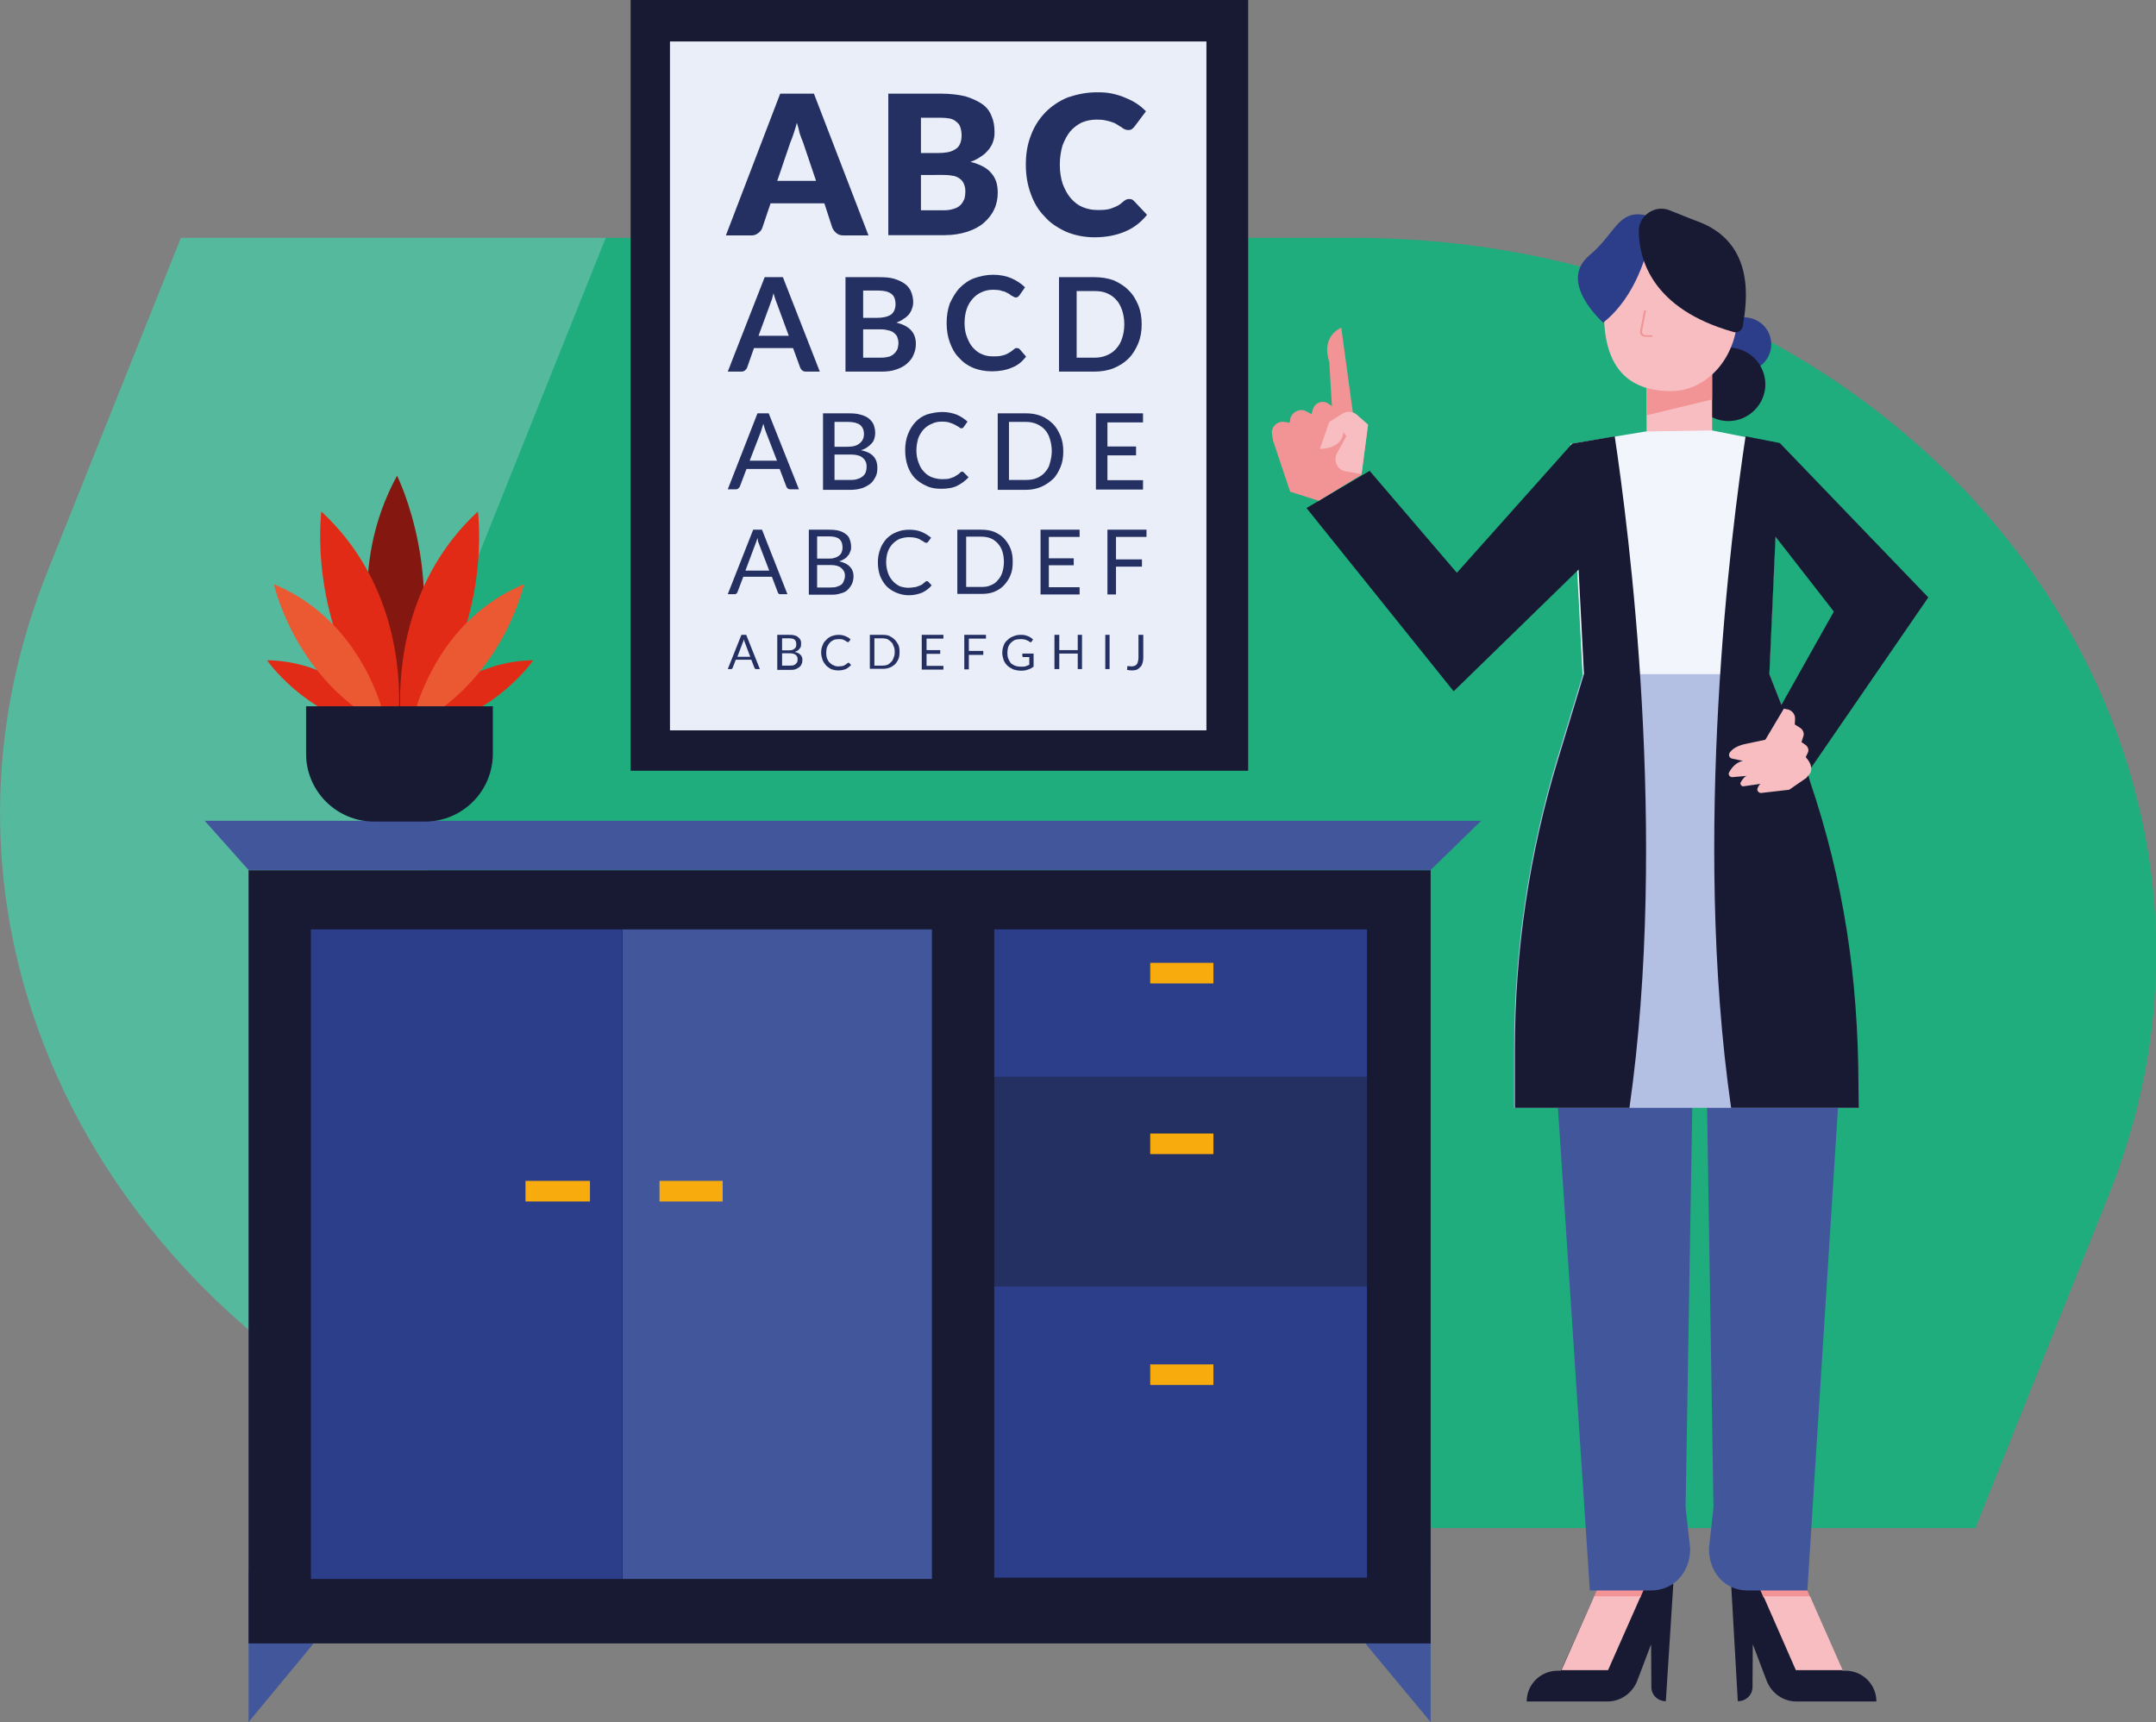
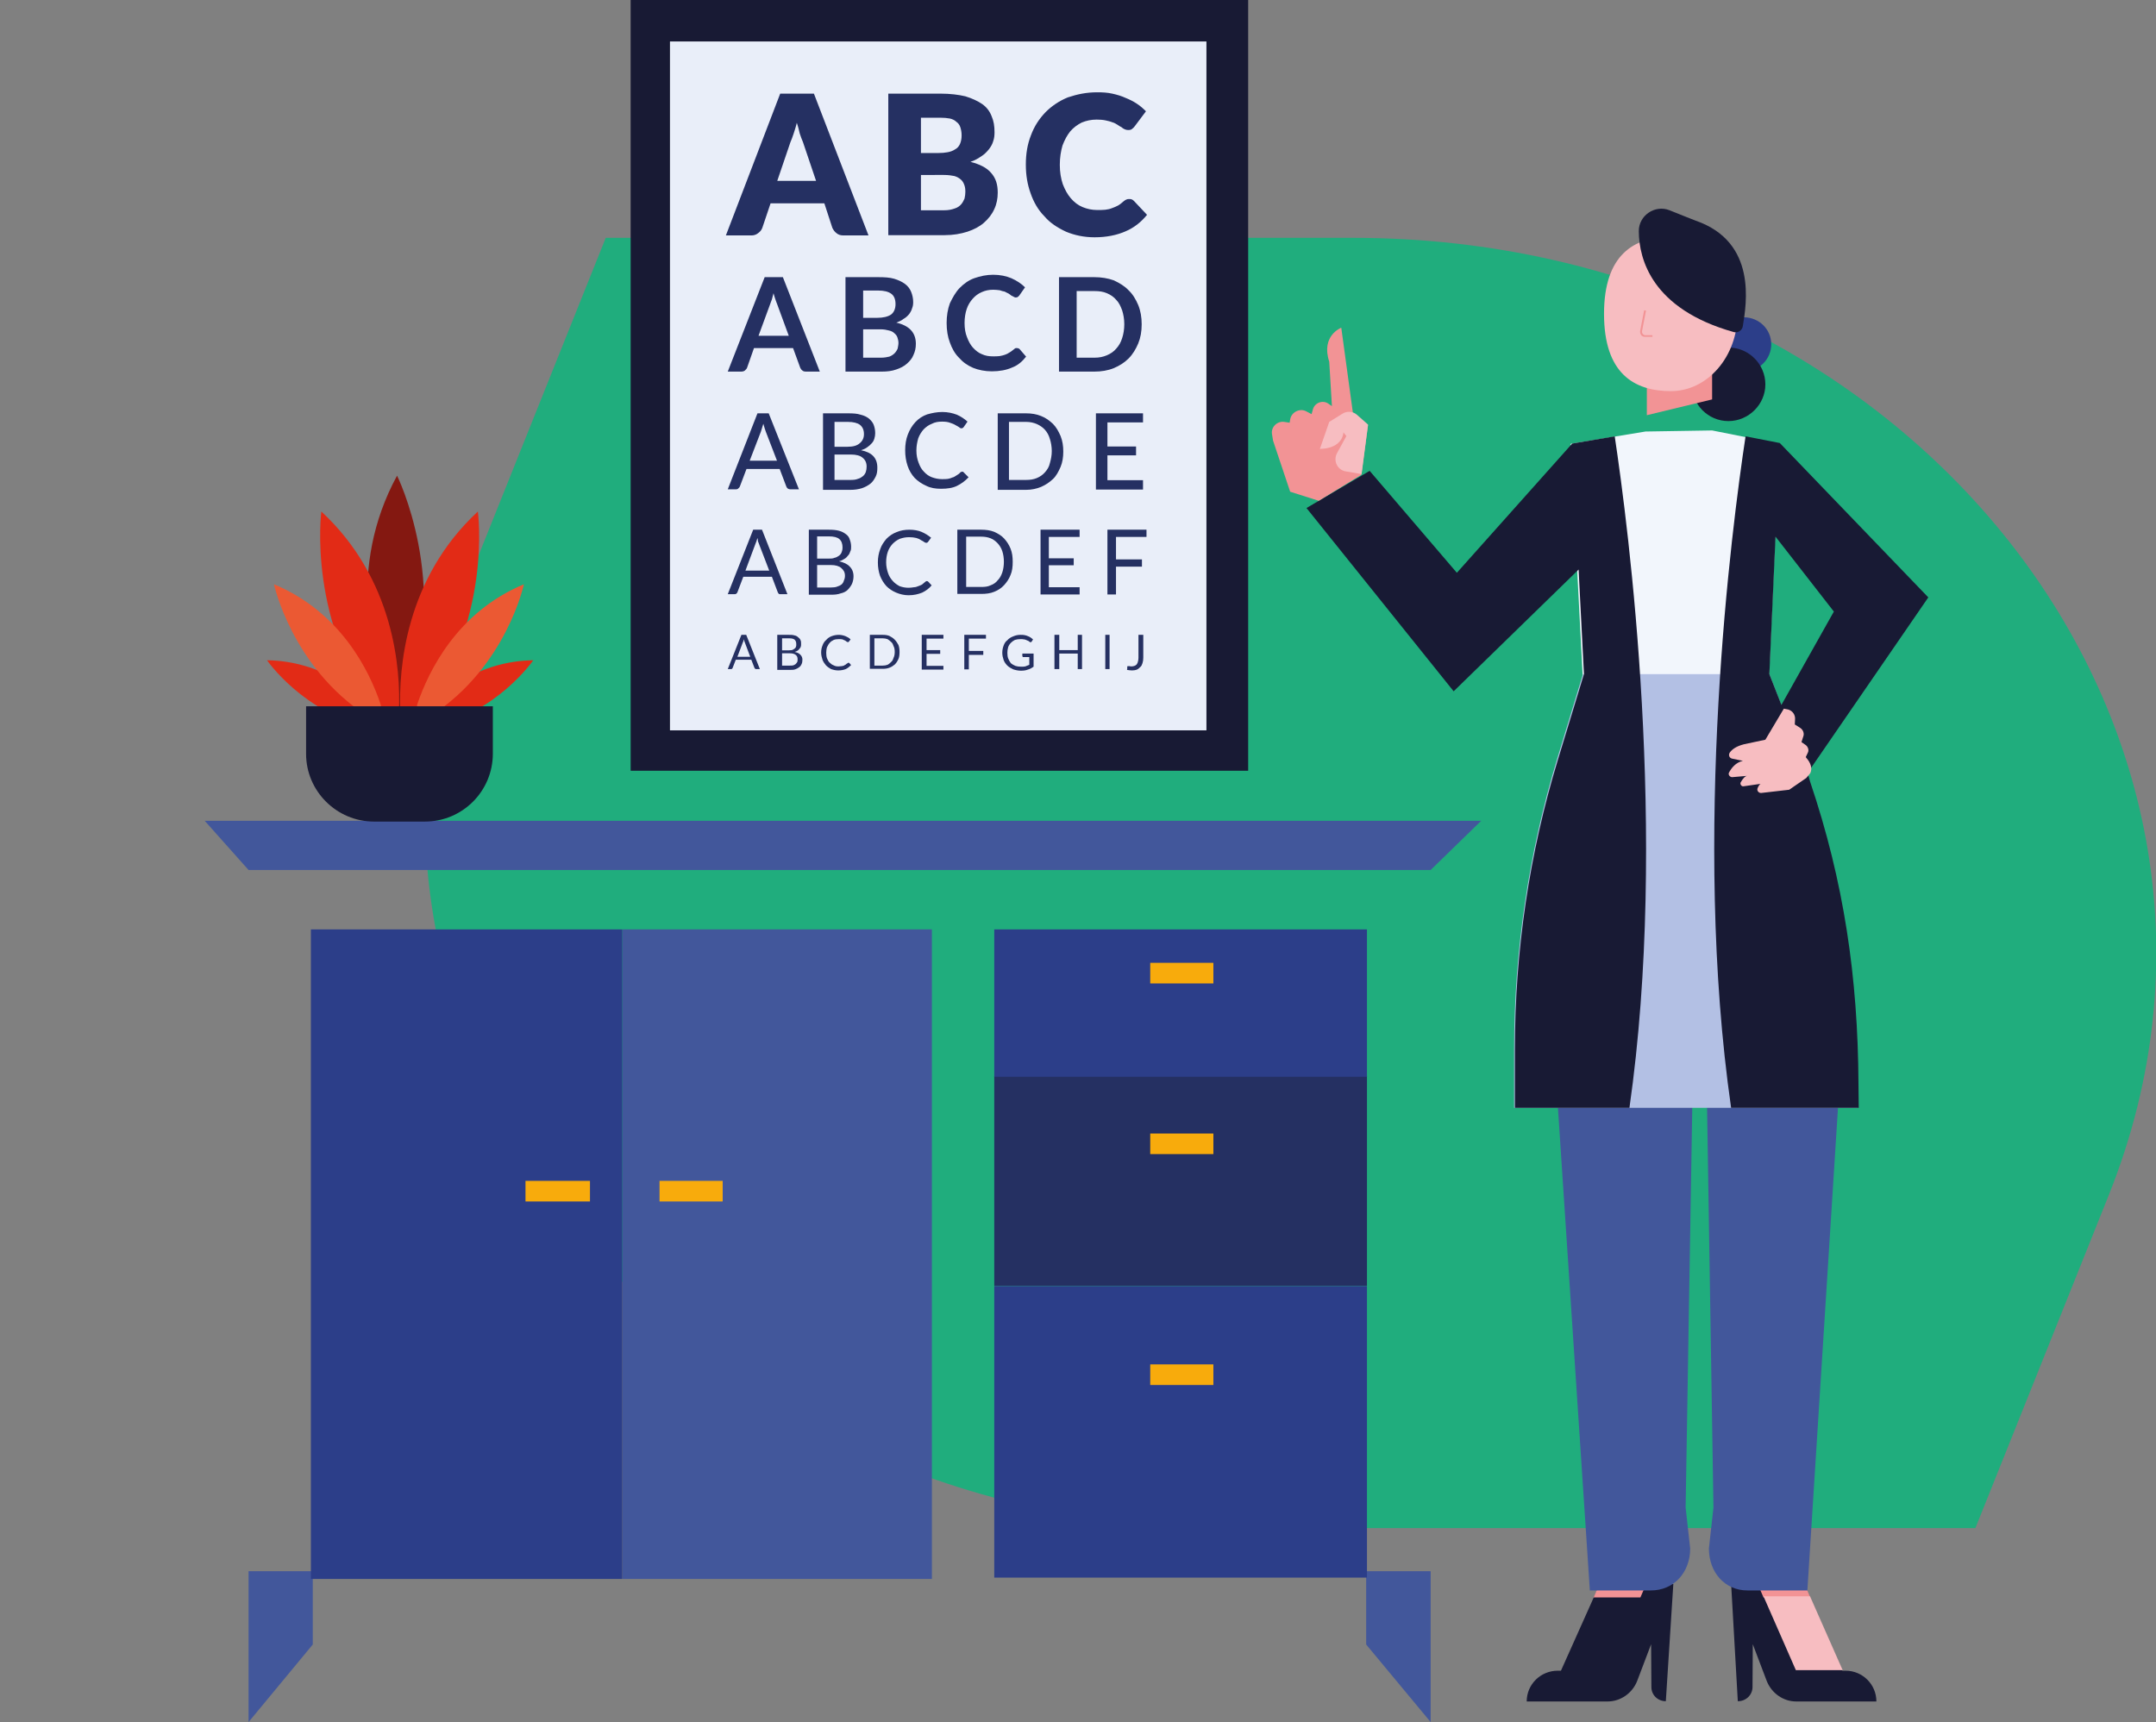
<svg xmlns="http://www.w3.org/2000/svg" version="1.1" id="Warstwa_1" x="0px" y="0px" viewBox="0 0 805.8 643.7" style="enable-background:new 0 0 805.8 643.7;" xml:space="preserve">
  <rect x="0" y="0" width="805.8" height="643.7" fill="#808080" stroke="none" />
  <style type="text/css">
	.st0{fill-rule:evenodd;clip-rule:evenodd;fill:#55B99E;}
	.st1{fill-rule:evenodd;clip-rule:evenodd;fill:#20AD7D;}
	.st2{fill-rule:evenodd;clip-rule:evenodd;fill:#181A34;}
	.st3{fill-rule:evenodd;clip-rule:evenodd;fill:#F29395;}
	.st4{fill-rule:evenodd;clip-rule:evenodd;fill:#F7BDC1;}
	.st5{fill-rule:evenodd;clip-rule:evenodd;fill:#2C3E89;}
	.st6{fill-rule:evenodd;clip-rule:evenodd;fill:#42579B;}
	.st7{fill-rule:evenodd;clip-rule:evenodd;fill:#F2F6FC;}
	.st8{fill-rule:evenodd;clip-rule:evenodd;fill:#B3C0E4;}
	.st9{fill-rule:evenodd;clip-rule:evenodd;fill:#F8AB0C;}
	.st10{fill-rule:evenodd;clip-rule:evenodd;fill:#253062;}
	.st11{fill-rule:evenodd;clip-rule:evenodd;fill:#E22B16;}
	.st12{fill-rule:evenodd;clip-rule:evenodd;fill:#841811;}
	.st13{fill-rule:evenodd;clip-rule:evenodd;fill:#EB5933;}
	.st14{fill-rule:evenodd;clip-rule:evenodd;fill:#E9EEF9;}
</style>
  <g>
-     <path class="st0" d="M176.7,213.5l49.9-124.6H67.6L17.8,213.5l0,0c-69.9,174.2,75,357.7,282.4,357.7h159l0,0   C251.7,571.2,106.9,387.7,176.7,213.5L176.7,213.5z" />
    <path class="st1" d="M505.7,88.9H226.4l-49.9,124.6l0,0c-69.7,174.2,75,357.7,282.3,357.7h279.5l49.9-124.6l0,0   C857.9,272.2,713.1,88.9,505.7,88.9L505.7,88.9z" />
    <path class="st2" d="M622.6,635.9L622.6,635.9L622.6,635.9c-3,0-5.4-2.3-5.4-5.3l-0.1-16l-5.2,13.7l0,0c-1.8,4.6-6.2,7.7-11.1,7.7   h-30.2l0,0c0-6.4,5.2-11.5,11.6-11.5h1.2l14.5-32.4h27.5L622.6,635.9L622.6,635.9z" />
    <polygon class="st3" points="615.3,592 597.8,592 595.6,597.1 613.1,597.1 615.3,592  " />
-     <polygon class="st4" points="595.8,596.7 583.6,624.3 601,624.3 613.2,596.7 595.8,596.7  " />
    <path class="st2" d="M649.5,635.9h0.1l0,0c2.9,0,5.4-2.3,5.4-5.3l0.1-16l5.2,13.7l0,0c1.8,4.6,6.2,7.7,11,7.7h30l0,0   c0-6.4-5.2-11.5-11.5-11.5h-1.2L674.2,592H647L649.5,635.9L649.5,635.9z" />
    <polygon class="st3" points="674.4,592 656.9,592 659.1,597.1 676.6,597.1 674.4,592  " />
    <polygon class="st4" points="688.7,624.3 676.5,596.7 659.1,596.7 671.2,624.3 688.7,624.3  " />
    <path class="st5" d="M662,128.7L662,128.7c0,5.5-4.5,10.1-10.1,10.1l0,0c-5.5,0-10.1-4.6-10.1-10.1l0,0c0-5.6,4.6-10.1,10.1-10.1   l0,0C657.5,118.7,662,123.1,662,128.7L662,128.7z" />
    <path class="st2" d="M659.8,143.7L659.8,143.7c0,7.5-6.3,13.7-13.8,13.7l0,0c-7.6,0-13.7-6.2-13.7-13.7l0,0   c0-7.6,6.1-13.8,13.7-13.8l0,0C653.6,129.9,659.8,136.1,659.8,143.7L659.8,143.7z" />
    <path class="st6" d="M637.9,406.9h49.5l-11.9,187.6h-22.4c-8.4,0-14.4-6.7-14.4-15.7l1.7-15.3L637.9,406.9L637.9,406.9z    M581.8,406.9h50.8L630,563.5l1.7,15.3c0,9-6.1,15.7-14.7,15.7h-22.8L581.8,406.9L581.8,406.9z" />
-     <path class="st4" d="M639.9,168.1l-4.1,4.9l0,0c-5.3,6.4-15.5,5.1-19.2-2.4l-1.2-2.5v-29.6h24.5V168.1L639.9,168.1z" />
    <polygon class="st3" points="639.9,138.5 615.5,138.5 615.5,155.2 639.9,149.3 639.9,138.5  " />
    <polygon class="st7" points="665,165.9 639.9,160.9 615,161.3 587,165.9 591.5,252.3 661.2,252.3 665,165.9  " />
    <path class="st8" d="M694.3,405.1L694.3,405.1c-0.3-45.2-8.7-89.9-24.9-132.1l-8.1-21h-69.7l-9.7,31.9l0,0   c-10.6,35.1-16,71.6-16,108.2v22h128.5L694.3,405.1L694.3,405.1z" />
    <path class="st2" d="M663.6,200.6l-2.3,51.4l4.5,11.5l19.6-34.9L663.6,200.6L663.6,200.6z M652.4,163.1l12.8,2.5l55.5,57.7   l-45.1,65.6l0.9,3.2c12.7,37.6,17.9,73.3,18.1,113l0.1,9h-47.7C632.3,311.9,647.2,197.4,652.4,163.1L652.4,163.1L652.4,163.1z    M603.5,163.1c5.1,34,20.1,148.7,5.5,251h-42.8v-22c0-36.6,5.4-73.1,16.1-108.2l9.7-31.9l-2-39.1l-46.7,45.5l-55-68.5l23.6-13.9   l32.6,38.1l43.1-48.3L603.5,163.1L603.5,163.1z" />
    <path class="st3" d="M505.9,156.2l-4.6-33.7l0,0c0,0-7.7,2.9-4.5,12.7l1,16.6l-1.3-0.9l0,0c-2.1-1.5-5.1-0.4-5.8,2.1l-0.5,1.8   l-2.1-1.1l0,0c-2.4-1.2-5.5,0.4-5.9,3.1l-0.2,1.2l-2-0.3l0,0c-2.6-0.4-5,1.9-4.6,4.5l0.4,2.5l6.4,19.1l10.7,3.4l15.9-9.7l2.5-18.6   L505.9,156.2L505.9,156.2z" />
    <path class="st4" d="M508.9,177.2l-5.9-1l0,0c-3.2-0.5-4.8-4-3.3-6.8l3.5-6.4l-1.1-1.4l0,0c0,0,0,6-8.8,6.2l3.5-10.1l5-3.1l0,0   c1.6-1,3.8-0.9,5.3,0.4l4.2,3.7L508.9,177.2L508.9,177.2z" />
    <path class="st4" d="M649.4,117.3L649.4,117.3c0,16-11.2,28.9-24.9,28.9l0,0c-13.9,0-25-6.7-25-28.9l0,0c0-22.1,11.2-28.8,25-28.8   l0,0C638.2,88.5,649.4,101.4,649.4,117.3L649.4,117.3z" />
-     <path class="st5" d="M617.1,87L617.1,87c-1.3,7.5-5.6,23.8-17.9,33.6l0,0c0,0-17.4-15.2-5-25.3l0,0c8.4-7,10.3-15.2,17.9-15.2l0,0   C618.8,80.2,617.7,83.8,617.1,87L617.1,87z" />
    <path class="st3" d="M617.5,125.9h-2.7l0,0c-0.6,0-1-0.2-1.4-0.6l0,0c-0.3-0.5-0.5-1-0.4-1.6l1.5-7.7l0.7,0.1l-1.5,7.7l0,0   c0,0.4,0,0.7,0.3,1l0,0c0.2,0.3,0.5,0.5,0.9,0.5h2.7V125.9L617.5,125.9z" />
    <path class="st2" d="M612.5,86.5L612.5,86.5c0.1,10.4,4.9,29,35.4,37.6l0,0c1.6,0.5,3.3-0.6,3.5-2.3l0,0   c1.3-8.2,5.4-31.3-17.6-39.3l0,0c0,0-5.9-2.3-9.8-3.9l0,0C618.5,76.4,612.4,80.6,612.5,86.5L612.5,86.5z" />
    <path class="st4" d="M666.7,264.9l1.6,0.3l0,0c1.7,0.5,2.7,2,2.6,3.6l-0.1,2l1.9,1.2l0,0c1.2,0.7,1.8,2.2,1.2,3.5l-0.6,1.9l1.6,1.1   l0,0c0.9,0.7,1.3,2,0.7,3l-0.7,1.5l0.3,0.4l0,0c1.4,1.6,2.3,3.7,1.4,5.6l-1.5,1.8l-6.4,4.4l-10.4,1.2l0,0c-1,0.1-1.8-0.9-1.4-1.8   l0,0c0.3-0.7,0.7-1.4,1.1-1.6l-6.3,0.9l0,0c-0.8,0.2-1.5-0.8-1.1-1.5l0,0c0.7-1.2,1.6-2.4,2.5-2.4l-5.7,0.5l0,0   c-0.9,0-1.6-1-1.2-1.7l0,0c0.9-1.7,2.5-3.8,5.2-4.4l-3.9-0.8l0,0c-1.2-0.2-1.6-1.4-1-2.3l0,0c0.8-1.1,2.2-2.3,5.3-3.1l8-1.7   L666.7,264.9L666.7,264.9z" />
    <path class="st6" d="M510.6,587.3h24.1v56.4l-24.1-29V587.3L510.6,587.3z M92.9,587.3h24v27.4l-24,29V587.3L92.9,587.3z" />
-     <polygon class="st2" points="534.7,614.3 92.9,614.3 92.9,325.3 534.7,325.3 534.7,614.3  " />
    <polygon class="st6" points="553.6,306.8 76.5,306.8 92.9,325.2 534.7,325.2 553.6,306.8  " />
    <polygon class="st5" points="116.2,590.2 232.6,590.2 232.6,347.4 116.2,347.4 116.2,590.2  " />
    <polygon class="st6" points="348.3,347.4 232.7,347.4 232.7,590.2 348.3,590.2 348.3,347.4  " />
    <path class="st9" d="M246.5,441.4h23.6v7.7h-23.6V441.4L246.5,441.4z M196.4,441.4h24.1v7.7h-24.1V441.4L196.4,441.4z" />
    <polygon class="st5" points="371.6,589.7 510.9,589.7 510.9,480.7 371.6,480.7 371.6,589.7  " />
    <polygon class="st10" points="371.6,480.6 510.9,480.6 510.9,402.2 371.6,402.2 371.6,480.6  " />
    <polygon class="st5" points="510.9,347.4 371.6,347.4 371.6,402.5 510.9,402.5 510.9,347.4  " />
    <path class="st9" d="M429.9,510h23.6v7.7h-23.6V510L429.9,510z M429.9,423.7h23.6v7.7h-23.6V423.7L429.9,423.7z M429.9,359.9h23.6   v7.7h-23.6V359.9L429.9,359.9z" />
    <path class="st11" d="M157.6,266.6L157.6,266.6c7-7.7,21.1-19.5,41.7-19.8l0,0c0,0-13.5,19.8-38.7,25.2l0,0   C157.6,272.6,155.4,268.9,157.6,266.6L157.6,266.6z" />
    <path class="st11" d="M141.5,266.6L141.5,266.6c-7-7.7-21.1-19.5-41.7-19.8l0,0c0,0,13.6,19.8,38.6,25.2l0,0   C141.5,272.6,143.7,268.9,141.5,266.6L141.5,266.6z" />
    <path class="st12" d="M145.1,261.9L145.1,261.9c-6.1-15.2-15.5-49.5,3.3-84.1l0,0c0,0,19.9,39.9,3.9,84l0,0   C151.1,265.2,146.4,265.2,145.1,261.9L145.1,261.9z" />
    <path class="st11" d="M149.6,265.9L149.6,265.9c-0.6-15.9,1.8-49.5,29-74.7l0,0c0,0,5.7,41.9-22.2,76.9l0,0   C154.2,270.9,149.8,269.4,149.6,265.9L149.6,265.9z" />
    <path class="st13" d="M156,263.1L156,263.1c4.2-12.2,14.8-34.3,39.8-44.7l0,0c0,0-6.5,30.7-34.5,49l0,0   C158.6,269.2,155,266.4,156,263.1L156,263.1z" />
    <path class="st11" d="M149.1,265.9L149.1,265.9c0.7-15.9-1.8-49.5-29-74.7l0,0c0,0-5.5,41.9,22.2,76.9l0,0   C144.5,270.9,148.9,269.4,149.1,265.9L149.1,265.9z" />
    <path class="st13" d="M142.2,263.1L142.2,263.1c-4.1-12.2-14.8-34.3-39.8-44.7l0,0c0,0,6.6,30.7,34.5,49l0,0   C139.7,269.2,143.3,266.4,142.2,263.1L142.2,263.1z" />
    <path class="st2" d="M158.8,307.1h-19l0,0c-14,0-25.4-11.4-25.4-25.3V264h69.8v17.7l0,0C184.2,295.7,172.9,307.1,158.8,307.1   L158.8,307.1z" />
    <polygon class="st2" points="466.5,288.1 235.7,288.1 235.7,0 466.5,0 466.5,288.1  " />
    <polygon class="st14" points="450.9,273 250.4,273 250.4,15.5 450.9,15.5 450.9,273  " />
    <path class="st10" d="M292.3,244.3v4.5h2.9c0.5,0,0.9,0,1.3-0.1c0.4-0.2,0.7-0.3,0.9-0.5c0.2-0.2,0.4-0.5,0.6-0.8   c0.1-0.3,0.1-0.7,0.1-1c0-0.7-0.2-1.2-0.7-1.6c-0.5-0.4-1.2-0.6-2.2-0.6H292.3L292.3,244.3z M278,239c-0.1,0.5-0.2,0.9-0.4,1.2   l-2,5.3h4.8l-2-5.3c-0.1-0.2-0.1-0.4-0.2-0.5C278.2,239.4,278.1,239.2,278,239L278,239L278,239z M326.8,238.7v10.1h3.1   c0.7,0,1.2-0.1,1.8-0.3c0.6-0.3,1-0.7,1.4-1.1c0.5-0.4,0.7-1,0.9-1.6c0.3-0.6,0.4-1.4,0.4-2.1c0-0.8-0.1-1.6-0.4-2.1   c-0.2-0.6-0.4-1.2-0.9-1.6c-0.4-0.4-0.9-0.8-1.4-1.1c-0.6-0.2-1.2-0.3-1.8-0.3H326.8L326.8,238.7z M292.3,238.7v4.4h2.4   c0.5,0,0.9-0.1,1.3-0.1c0.4-0.2,0.7-0.3,0.9-0.5c0.3-0.2,0.5-0.4,0.6-0.8c0.1-0.2,0.1-0.5,0.1-0.9c0-0.8-0.2-1.3-0.6-1.7   c-0.5-0.4-1.2-0.5-2.2-0.5H292.3L292.3,238.7z M413.1,237.3h1.6v12.8h-1.6V237.3L413.1,237.3z M394.1,237.3h1.8v5.7h6.9v-5.7h1.6   v12.8h-1.6v-5.8h-6.9v5.8h-1.8V237.3L394.1,237.3z M360.4,237.3h8.1v1.4h-6.4v4.6h5.4v1.5h-5.4v5.4h-1.7V237.3L360.4,237.3z    M344.5,237.3h8.1v1.4h-6.3v4.3h5.1v1.4h-5.1v4.5h6.3v1.4h-8.1V237.3L344.5,237.3z M325.1,237.3h4.8c1,0,1.7,0.1,2.5,0.4   c0.8,0.4,1.4,0.8,2,1.4c0.6,0.6,1,1.3,1.4,2c0.3,0.8,0.4,1.7,0.4,2.6c0,1-0.1,1.9-0.4,2.6c-0.4,0.9-0.8,1.5-1.4,2.1   c-0.6,0.5-1.2,0.9-2,1.2c-0.8,0.3-1.6,0.4-2.5,0.4h-4.8V237.3L325.1,237.3z M290.5,237.3h4.3c0.8,0,1.5,0,2.1,0.2   c0.6,0.1,1.1,0.4,1.4,0.7c0.4,0.3,0.7,0.6,0.9,1.1c0.2,0.4,0.2,0.9,0.2,1.4c0,0.4,0,0.7-0.1,1c-0.1,0.3-0.2,0.5-0.5,0.8   c-0.2,0.3-0.4,0.5-0.7,0.7c-0.4,0.2-0.7,0.4-1.1,0.5c1,0.2,1.7,0.5,2.2,1.1c0.5,0.5,0.7,1.1,0.7,1.8c0,0.7-0.1,1.2-0.3,1.6   c-0.2,0.5-0.5,0.9-0.9,1.2c-0.4,0.3-0.9,0.6-1.5,0.8c-0.6,0.2-1.3,0.2-2,0.2h-4.7V237.3L290.5,237.3z M277.1,237.3h1.8l5.1,12.8   h-1.4c-0.1,0-0.3,0-0.3-0.1c-0.1-0.1-0.2-0.1-0.3-0.3l-1.2-3.1h-5.8l-1.2,3.1c-0.1,0.1-0.1,0.2-0.2,0.3c-0.2,0.1-0.3,0.1-0.4,0.1   H272L277.1,237.3L277.1,237.3z M425.5,237.3h1.8v8.5c0,0.8-0.1,1.5-0.3,2.1s-0.4,1.1-0.8,1.4c-0.4,0.4-0.8,0.8-1.3,1   c-0.5,0.2-1.2,0.3-1.8,0.3c-0.6,0-1.2-0.1-1.9-0.2c0.1-0.2,0.1-0.4,0.1-0.6c0-0.2,0-0.3,0-0.5c0-0.1,0.1-0.2,0.1-0.3   c0.1,0,0.2,0,0.3,0c0.2,0,0.3,0,0.5,0c0.2,0.1,0.4,0.1,0.7,0.1c0.4,0,0.8-0.1,1.1-0.2c0.3-0.1,0.6-0.3,0.8-0.5   c0.2-0.3,0.4-0.6,0.5-1.1c0.1-0.4,0.2-0.8,0.2-1.4V237.3L425.5,237.3z M381.4,237.3c0.6,0,1.1,0,1.5,0.1c0.5,0.1,0.9,0.2,1.3,0.4   c0.3,0.1,0.7,0.3,1,0.5c0.3,0.2,0.6,0.5,0.9,0.7l-0.5,0.8c-0.1,0.1-0.1,0.2-0.2,0.2c-0.2,0.1-0.4,0-0.5,0c-0.2-0.1-0.3-0.3-0.5-0.4   c-0.2-0.1-0.5-0.2-0.7-0.3c-0.3-0.1-0.6-0.3-1-0.3c-0.4-0.1-0.8-0.1-1.3-0.1c-0.8,0-1.4,0.1-2.1,0.3c-0.6,0.3-1.1,0.7-1.5,1.1   c-0.4,0.4-0.8,1-1,1.6c-0.2,0.7-0.3,1.4-0.3,2.1c0,0.8,0.1,1.6,0.3,2.1c0.3,0.7,0.6,1.3,1,1.8c0.5,0.4,1,0.7,1.7,1   c0.6,0.2,1.3,0.3,2.1,0.3c0.6,0,1.2,0,1.6-0.1c0.5-0.2,1-0.4,1.5-0.6v-2.9h-2.1c-0.1,0-0.3,0-0.3,0c-0.1-0.2-0.2-0.2-0.2-0.4v-0.9   h4.2v4.9c-0.7,0.5-1.4,0.9-2.2,1.1c-0.7,0.3-1.6,0.4-2.5,0.4c-1,0-2-0.2-2.9-0.5c-0.8-0.4-1.6-0.8-2.2-1.4   c-0.6-0.6-1.1-1.3-1.4-2.1c-0.3-0.9-0.5-1.8-0.5-2.7c0-1,0.2-1.9,0.5-2.7c0.3-0.8,0.7-1.5,1.4-2c0.5-0.6,1.3-1.1,2.1-1.4   C379.5,237.5,380.4,237.3,381.4,237.3L381.4,237.3L381.4,237.3z M313.5,237.3c0.9,0,1.7,0.2,2.5,0.5c0.7,0.3,1.3,0.6,1.9,1.2   l-0.6,0.8c0,0.1-0.1,0.1-0.2,0.2c0,0-0.1,0-0.2,0s-0.2,0-0.4-0.1c-0.2-0.2-0.4-0.3-0.7-0.5c-0.2-0.1-0.6-0.2-0.9-0.4   c-0.4-0.1-0.9-0.1-1.4-0.1c-0.8,0-1.4,0.1-1.9,0.3c-0.6,0.3-1.1,0.6-1.5,1.1c-0.4,0.4-0.7,1-1,1.6c-0.2,0.6-0.3,1.4-0.3,2.1   c0,0.8,0.1,1.6,0.3,2.1c0.3,0.7,0.6,1.3,1,1.6c0.4,0.4,0.9,0.8,1.5,1c0.5,0.3,1.1,0.4,1.8,0.4c0.4,0,0.7-0.1,1.1-0.1   c0.3,0,0.6-0.1,0.9-0.2c0.2-0.1,0.4-0.3,0.7-0.4c0.2-0.2,0.4-0.4,0.7-0.5c0.1-0.1,0.2-0.2,0.3-0.2c0.1,0,0.2,0.1,0.3,0.1l0.7,0.8   c-0.6,0.6-1.2,1.1-2,1.5c-0.8,0.3-1.7,0.5-2.8,0.5c-1,0-1.8-0.2-2.7-0.5c-0.7-0.4-1.3-0.8-1.9-1.4c-0.5-0.6-1-1.3-1.3-2.1   c-0.3-0.9-0.5-1.8-0.5-2.7c0-1,0.2-1.9,0.5-2.6c0.3-0.9,0.8-1.6,1.4-2.1c0.5-0.6,1.2-1.1,2-1.4   C311.6,237.5,312.5,237.3,313.5,237.3L313.5,237.3L313.5,237.3z M305.4,211.2v8.4h5.1c1,0,1.8-0.1,2.3-0.3c0.7-0.2,1.3-0.5,1.8-0.9   c0.4-0.4,0.7-0.9,0.8-1.4c0.3-0.6,0.4-1.2,0.4-1.8c0-1.3-0.5-2.1-1.4-2.9c-0.8-0.7-2.1-1.1-3.9-1.1H305.4L305.4,211.2z    M283.1,201.1c-0.3,0.9-0.5,1.7-0.8,2.3l-3.7,9.9h8.9l-3.8-9.9c-0.1-0.3-0.2-0.6-0.4-1C283.3,202,283.2,201.5,283.1,201.1   L283.1,201.1L283.1,201.1z M361.1,200.7v18.7h5.7c1.2,0,2.4-0.1,3.4-0.6c1.1-0.4,2-1,2.7-1.9c0.7-0.7,1.3-1.7,1.7-2.9   s0.6-2.6,0.6-4s-0.2-2.8-0.6-4c-0.4-1.2-1-2.1-1.7-2.9c-0.8-0.8-1.6-1.5-2.7-1.9c-1-0.4-2.2-0.6-3.4-0.6H361.1L361.1,200.7z    M305.4,200.6v8.2h4.2c0.9,0,1.7,0,2.3-0.3c0.7-0.1,1.2-0.5,1.7-0.8c0.5-0.4,0.8-0.8,1-1.4c0.2-0.5,0.3-1,0.3-1.6   c0-1.5-0.4-2.5-1.2-3.2c-0.8-0.7-2.1-1-3.9-1H305.4L305.4,200.6z M413.9,198h14.6v2.7h-11.4v8.4h9.7v2.7h-9.7v10.4h-3.2V198   L413.9,198z M388.9,198h14.6v2.7H392v8h9.3v2.6H392v8.2h11.5v2.7h-14.6V198L388.9,198z M357.8,198h9c1.6,0,3.3,0.2,4.8,0.8   c1.5,0.7,2.7,1.4,3.7,2.5c1,1.1,1.8,2.3,2.4,3.8c0.6,1.5,0.8,3.1,0.8,4.9c0,1.9-0.2,3.5-0.8,4.9c-0.6,1.6-1.5,2.8-2.4,3.8   c-1,1.1-2.2,1.9-3.7,2.5c-1.4,0.6-3.1,0.8-4.8,0.8h-9V198L357.8,198z M339.9,198c1.7,0,3.3,0.3,4.5,0.8c1.4,0.6,2.5,1.3,3.6,2.2   l-1.1,1.5c-0.1,0.1-0.2,0.2-0.3,0.3c-0.1,0.1-0.3,0.1-0.5,0.1s-0.4-0.1-0.7-0.3c-0.3-0.2-0.7-0.5-1.2-0.7c-0.5-0.4-1.1-0.6-1.7-0.8   c-0.8-0.2-1.7-0.3-2.7-0.3c-1.3,0-2.3,0.2-3.5,0.6c-1.1,0.5-1.9,1.1-2.7,1.9c-0.8,0.9-1.4,1.8-1.8,3c-0.4,1.2-0.6,2.4-0.6,3.9   s0.3,2.8,0.7,4c0.4,1.2,1,2.1,1.8,3c0.7,0.8,1.6,1.4,2.5,1.9c1.1,0.4,2.2,0.6,3.4,0.6c0.7,0,1.4-0.1,2-0.2c0.6,0,1.1-0.2,1.6-0.4   c0.5-0.2,0.9-0.3,1.4-0.6c0.4-0.3,0.8-0.7,1.2-1c0.2-0.2,0.4-0.3,0.6-0.3c0.2,0,0.4,0.1,0.5,0.2l1.3,1.4c-1,1.2-2.1,2-3.5,2.7   c-1.5,0.6-3.1,1-5.1,1c-1.7,0-3.3-0.4-4.7-1c-1.4-0.6-2.6-1.4-3.6-2.4c-1-1.1-1.8-2.4-2.4-3.9c-0.5-1.5-0.8-3.1-0.8-5   c0-1.8,0.3-3.4,0.9-5c0.5-1.5,1.4-2.7,2.3-3.8c1.1-1.1,2.4-2,3.8-2.5C336.5,198.3,338.1,198,339.9,198L339.9,198L339.9,198z    M302.2,198h7.6c1.4,0,2.7,0.1,3.8,0.4c1.1,0.3,1.8,0.7,2.6,1.3c0.7,0.5,1.2,1.2,1.4,2c0.3,0.7,0.5,1.7,0.5,2.6   c0,0.7,0,1.3-0.3,1.8c-0.2,0.6-0.4,1.1-0.8,1.5c-0.4,0.5-0.8,1-1.4,1.3c-0.6,0.4-1.2,0.7-2,0.9c1.7,0.4,3.1,1,4,2   c0.9,0.9,1.4,2.1,1.4,3.6c0,1-0.2,2-0.6,2.9c-0.4,0.8-1,1.6-1.6,2.2s-1.6,1.1-2.6,1.3c-1.1,0.4-2.2,0.5-3.5,0.5h-8.4V198L302.2,198   z M281.5,198h3.3l9.5,24.1h-2.5c-0.3,0-0.6,0-0.7-0.1c-0.2-0.2-0.3-0.4-0.4-0.6l-2.2-5.8h-10.7l-2.2,5.8c-0.1,0.2-0.2,0.4-0.4,0.5   c-0.2,0.2-0.4,0.2-0.7,0.2H272L281.5,198L281.5,198z M311.9,170v9.4h6c1.1,0,2-0.1,2.7-0.4c0.8-0.2,1.4-0.6,1.9-1   c0.5-0.4,0.9-1,1.1-1.6s0.3-1.3,0.3-2c0-1.4-0.5-2.5-1.5-3.3c-0.9-0.8-2.4-1.2-4.4-1.2H311.9L311.9,170z M285.3,158.4   c-0.2,0.5-0.3,1.1-0.5,1.6c-0.1,0.4-0.3,0.9-0.4,1.3l-4.2,10.9h10.2l-4.2-10.9C285.9,160.5,285.6,159.5,285.3,158.4L285.3,158.4   L285.3,158.4z M377.1,157.8v21.6h6.4c1.5,0,2.8-0.2,4-0.7c1.2-0.5,2.2-1.2,3-2.1c0.9-1,1.6-2.1,1.9-3.5c0.4-1.4,0.7-2.9,0.7-4.5   s-0.3-3.3-0.7-4.5c-0.4-1.4-1-2.5-1.9-3.5c-0.8-0.9-1.9-1.6-3-2.1c-1.2-0.5-2.5-0.8-4-0.8H377.1L377.1,157.8z M311.9,157.7v9.3h4.8   c2.1,0,3.6-0.4,4.6-1.3c1-0.8,1.6-1.9,1.6-3.4c0-1.6-0.5-2.7-1.5-3.5c-0.9-0.7-2.5-1.1-4.5-1.1H311.9L311.9,157.7z M409.6,154.5   h17.6v3.4h-13.3v9h10.7v3.3h-10.7v9.3h13.3v3.5h-17.6V154.5L409.6,154.5z M372.9,154.5h10.6c2,0,3.9,0.3,5.6,1   c1.8,0.7,3.1,1.7,4.4,2.9c1.3,1.3,2.1,2.8,2.9,4.6c0.7,1.8,1,3.6,1,5.8c0,2.1-0.3,4-1,5.7c-0.8,1.8-1.6,3.4-2.9,4.6   c-1.3,1.2-2.6,2.1-4.4,2.9c-1.7,0.7-3.6,1.1-5.6,1.1h-10.6V154.5L372.9,154.5z M307.8,154.5h9.2c1.9,0,3.4,0.1,4.6,0.5   c1.3,0.3,2.3,0.8,3.1,1.4c0.8,0.7,1.5,1.5,1.8,2.3c0.4,1,0.6,2.1,0.6,3.2c0,0.7-0.1,1.4-0.3,2c-0.2,0.7-0.5,1.3-1,1.8   c-0.5,0.6-1,1-1.7,1.5c-0.7,0.5-1.4,0.8-2.3,1.1c4.1,0.8,6.1,2.9,6.1,6.5c0,1.2-0.1,2.3-0.6,3.3c-0.5,1-1.1,2-2,2.7   c-0.9,0.7-2,1.3-3.2,1.7c-1.3,0.4-2.7,0.6-4.3,0.6h-10.2V154.5L307.8,154.5z M283.1,154.5h4.2l11.3,28.4h-3.3   c-0.3,0-0.6-0.1-0.9-0.3c-0.2-0.2-0.4-0.4-0.5-0.7l-2.5-6.6H279l-2.5,6.6c-0.1,0.2-0.3,0.5-0.5,0.6c-0.2,0.3-0.6,0.4-0.9,0.4H272   L283.1,154.5L283.1,154.5z M352.2,154c2,0,3.8,0.4,5.4,1c1.6,0.7,2.9,1.6,4,2.6l-1.4,2c-0.1,0.1-0.2,0.3-0.3,0.3   c-0.2,0.2-0.3,0.2-0.6,0.2c-0.2,0-0.6-0.1-0.8-0.4c-0.4-0.3-0.9-0.5-1.4-0.8c-0.6-0.4-1.3-0.6-2.1-0.9c-0.8-0.3-1.8-0.4-2.9-0.4   c-1.4,0-2.7,0.2-3.8,0.8c-1.3,0.5-2.2,1.2-3.1,2.1c-0.8,0.9-1.5,2-2,3.3c-0.4,1.4-0.7,2.9-0.7,4.6c0,1.7,0.3,3.2,0.8,4.5   c0.5,1.4,1.1,2.5,2,3.4c0.9,1,1.9,1.7,3,2.1s2.4,0.7,3.7,0.7c0.9,0,1.6,0,2.3-0.1c0.6-0.1,1.2-0.3,1.6-0.5c0.6-0.1,1.1-0.5,1.6-0.8   c0.5-0.3,1-0.6,1.4-1.1c0.1-0.1,0.2-0.2,0.4-0.2c0.1-0.1,0.2-0.1,0.3-0.1c0.3,0,0.5,0.1,0.6,0.3l1.8,1.8c-1.3,1.4-2.7,2.4-4.3,3.2   c-1.6,0.8-3.6,1.1-6,1.1c-2.1,0-3.9-0.3-5.5-1.1c-1.6-0.7-3.1-1.7-4.3-2.9c-1.2-1.3-2.1-2.8-2.7-4.6c-0.6-1.8-0.9-3.7-0.9-5.8   c0-2.1,0.3-4.1,1-5.9s1.6-3.3,2.8-4.6c1.2-1.3,2.7-2.3,4.4-2.9C348.3,154.4,350.1,154,352.2,154L352.2,154L352.2,154z M322.6,123.3   v10.4h6.7c1.2,0,2.3-0.2,3.1-0.4c0.8-0.3,1.5-0.8,1.9-1.2c0.5-0.5,0.9-1.1,1.2-1.8c0.1-0.6,0.3-1.4,0.3-2.1c0-0.8-0.2-1.5-0.4-2.1   c-0.2-0.6-0.6-1.1-1.2-1.6c-0.5-0.5-1.2-0.8-2.1-1c-0.7-0.2-1.8-0.4-2.9-0.4H322.6L322.6,123.3z M289.1,109.6   c-0.2,0.8-0.4,1.6-0.6,2.3c-0.3,0.7-0.5,1.4-0.7,1.9l-4.3,11.7h11.3l-4.3-11.7c-0.2-0.6-0.5-1.2-0.7-1.9   C289.5,111.1,289.3,110.3,289.1,109.6L289.1,109.6L289.1,109.6z M402.4,108.8v24.9h6.7c1.7,0,3.2-0.3,4.6-0.9   c1.4-0.6,2.6-1.4,3.5-2.5c1-1.1,1.7-2.3,2.2-3.9c0.5-1.5,0.8-3.3,0.8-5.2c0-1.9-0.3-3.6-0.8-5.2c-0.6-1.6-1.2-2.9-2.2-3.9   c-0.9-1.1-2.1-1.9-3.5-2.5c-1.4-0.6-2.9-0.8-4.6-0.8H402.4L402.4,108.8z M322.6,108.6v10.2h5.3c2.1,0,3.9-0.4,5.1-1.2   c1.1-0.8,1.7-2.2,1.7-3.9c0-1.8-0.5-3.1-1.6-3.9c-1.1-0.8-2.7-1.2-4.9-1.2H322.6L322.6,108.6z M395.8,103.6h13.2   c2.6,0,5.1,0.4,7.3,1.2c2.1,1,4,2.1,5.5,3.7c1.6,1.5,2.7,3.4,3.6,5.5c0.9,2.2,1.3,4.6,1.3,7.2c0,2.7-0.4,5-1.3,7.2   c-0.9,2.1-2,4-3.6,5.6c-1.6,1.6-3.4,2.7-5.5,3.6c-2.2,0.9-4.7,1.3-7.3,1.3h-13.2V103.6L395.8,103.6z M316,103.6h12.2   c2.3,0,4.3,0.1,6,0.6c1.6,0.5,2.9,1.1,4,1.9s1.9,1.9,2.3,2.9c0.5,1.2,0.8,2.5,0.8,3.9c0,0.9-0.1,1.6-0.4,2.3   c-0.2,0.8-0.6,1.5-1.1,2.2c-0.6,0.7-1.2,1.3-2.1,1.8c-0.7,0.6-1.7,1-2.7,1.4c4.8,1.1,7.3,3.7,7.3,7.9c0,1.6-0.3,2.9-0.9,4.2   c-0.5,1.3-1.4,2.3-2.4,3.2c-1.1,1-2.5,1.7-4,2.2c-1.7,0.6-3.4,0.8-5.5,0.8H316V103.6L316,103.6z M285.8,103.6h6.8l13.8,35.3h-5.1   c-0.6,0-1.1-0.1-1.4-0.4c-0.4-0.3-0.6-0.6-0.8-1l-2.7-7.4h-14.6l-2.6,7.4c-0.1,0.3-0.4,0.6-0.8,1c-0.4,0.3-0.9,0.4-1.4,0.4H272   L285.8,103.6L285.8,103.6z M371.2,102.7c2.6,0,4.9,0.5,6.8,1.3c2,0.9,3.7,2,5.1,3.4l-2.1,3c-0.2,0.2-0.3,0.4-0.5,0.5   c-0.2,0.2-0.5,0.3-0.9,0.3c-0.2,0-0.5-0.1-0.8-0.3c-0.2-0.1-0.5-0.3-0.8-0.4c-0.3-0.3-0.7-0.5-1.1-0.8c-0.4-0.2-0.9-0.4-1.4-0.7   c-0.6-0.1-1.3-0.3-1.8-0.5c-0.8-0.1-1.6-0.2-2.5-0.2c-1.6,0-3,0.3-4.3,0.9c-1.4,0.6-2.4,1.4-3.3,2.4c-1,1.1-1.8,2.4-2.3,3.9   c-0.5,1.5-0.8,3.3-0.8,5.2c0,2.1,0.3,3.8,0.9,5.3c0.6,1.6,1.3,2.9,2.2,3.9c1,1.1,2.1,2,3.4,2.5c1.3,0.6,2.6,0.8,4.1,0.8   c1,0,1.8,0,2.5-0.1c0.7-0.1,1.4-0.3,2-0.5c0.6-0.2,1.2-0.5,1.6-0.8c0.6-0.3,1.2-0.8,1.7-1.2c0.2-0.2,0.4-0.3,0.5-0.4   c0.2-0.1,0.4-0.1,0.6-0.1c0.4,0,0.7,0.1,1,0.3l2.5,2.9c-1.4,1.8-3.1,3.3-5.3,4.1c-2,0.9-4.6,1.4-7.5,1.4c-2.6,0-5-0.5-7-1.3   c-2.1-0.9-3.8-2.1-5.3-3.8c-1.6-1.6-2.6-3.5-3.4-5.7c-0.8-2.1-1.2-4.6-1.2-7.3c0-2.6,0.4-5.1,1.2-7.3c1-2.1,2.1-4.1,3.6-5.7   c1.6-1.6,3.3-2.9,5.5-3.7C366.4,103.2,368.7,102.7,371.2,102.7L371.2,102.7L371.2,102.7z M344.2,65.4v13.2h8.7c1.7,0,2.9-0.3,4-0.7   c1-0.3,1.8-0.9,2.4-1.6c0.5-0.6,0.9-1.4,1.2-2.1c0.2-0.9,0.3-1.7,0.3-2.5c0-1-0.1-1.8-0.4-2.6c-0.3-0.8-0.7-1.5-1.3-2   c-0.7-0.6-1.4-1-2.4-1.3c-1-0.2-2.3-0.4-3.9-0.4H344.2L344.2,65.4z M297.8,45.9c-0.3,1.4-0.8,2.8-1.2,4.1c-0.4,1.2-0.8,2.3-1.2,3.2   l-4.9,14.4h14.5l-4.9-14.5c-0.4-0.9-0.8-2-1.2-3.2C298.6,48.6,298.3,47.3,297.8,45.9L297.8,45.9L297.8,45.9z M344.2,44.1v13.1h6.4   c1.4,0,2.5-0.1,3.6-0.3c1.1-0.2,2.1-0.6,2.8-1.1c0.8-0.4,1.4-1.1,1.8-2s0.6-2,0.6-3.2c0-1.2-0.2-2.2-0.5-3.1   c-0.3-0.9-0.8-1.5-1.5-2c-0.6-0.6-1.5-1-2.4-1.2c-1.1-0.2-2.2-0.3-3.6-0.3H344.2L344.2,44.1z M332,35h19.5c3.6,0,6.8,0.4,9.3,1   c2.6,0.8,4.7,1.8,6.3,2.9c1.7,1.2,2.8,2.7,3.5,4.5c0.8,1.8,1.1,3.7,1.1,6c0,1.2-0.1,2.3-0.5,3.4c-0.3,1.1-0.9,2.1-1.6,3   c-0.8,1-1.7,1.9-2.8,2.6c-1.2,0.8-2.5,1.6-4.1,2.1c3.5,0.9,6.1,2.2,7.7,4.1c1.8,2,2.5,4.4,2.5,7.4c0,2.2-0.4,4.3-1.3,6.2   c-0.9,2-2.2,3.6-3.9,5.1c-1.6,1.4-3.7,2.5-6.1,3.3c-2.5,0.8-5.3,1.3-8.5,1.3H332V35L332,35z M291.6,35h12.6l20.4,53h-9.4   c-1.1,0-1.9-0.3-2.5-0.8c-0.7-0.5-1.2-1.2-1.6-2l-3-9.2h-20.1l-3.1,9.2c-0.3,0.8-0.8,1.4-1.5,1.9c-0.7,0.6-1.6,0.9-2.5,0.9h-9.6   L291.6,35L291.6,35z M410.1,34.5c2,0,3.8,0.1,5.6,0.5c1.8,0.4,3.5,0.9,5,1.6c1.5,0.6,2.9,1.3,4.1,2.1c1.4,0.9,2.5,1.9,3.5,2.9   l-4.2,5.6c-0.2,0.3-0.6,0.7-1,1c-0.3,0.3-0.8,0.4-1.5,0.4c-0.4,0-0.9-0.1-1.3-0.3c-0.4-0.2-0.8-0.4-1.2-0.8c-0.5-0.2-1-0.6-1.5-0.9   c-0.5-0.3-1.1-0.7-1.9-0.9c-0.7-0.3-1.6-0.5-2.5-0.7c-0.9-0.2-2.1-0.3-3.3-0.3c-2.1,0-3.9,0.4-5.6,1.1c-1.6,0.8-3.1,1.9-4.3,3.3   c-1.2,1.5-2.1,3.2-2.9,5.3c-0.6,2.1-1,4.5-1,7.2c0,2.7,0.4,5.1,1.1,7.2c0.8,2.1,1.8,3.9,3,5.3c1.3,1.5,2.7,2.6,4.4,3.3   c1.7,0.7,3.5,1.1,5.5,1.1c1.1,0,2,0,3-0.1c0.9-0.1,1.8-0.3,2.5-0.6c0.8-0.3,1.6-0.6,2.3-1c0.7-0.4,1.4-1,2.1-1.6   c0.3-0.2,0.6-0.5,1-0.6c0.3-0.2,0.7-0.2,1.1-0.2c0.3,0,0.6,0,0.8,0.1c0.3,0.1,0.6,0.3,0.9,0.6l4.9,5.2c-2.2,2.7-4.8,4.8-8.1,6.2   c-3.2,1.4-7.1,2.2-11.5,2.2c-4,0-7.6-0.8-10.7-2.1c-3.2-1.5-6-3.3-8.1-5.8c-2.3-2.3-4-5.3-5.1-8.5c-1.2-3.3-1.8-6.8-1.8-10.8   c0-4,0.6-7.6,1.9-10.9c1.3-3.5,3.1-6.2,5.5-8.7c2.3-2.3,5.1-4.2,8.3-5.5C402.7,35.2,406.1,34.5,410.1,34.5L410.1,34.5L410.1,34.5z" />
  </g>
</svg>